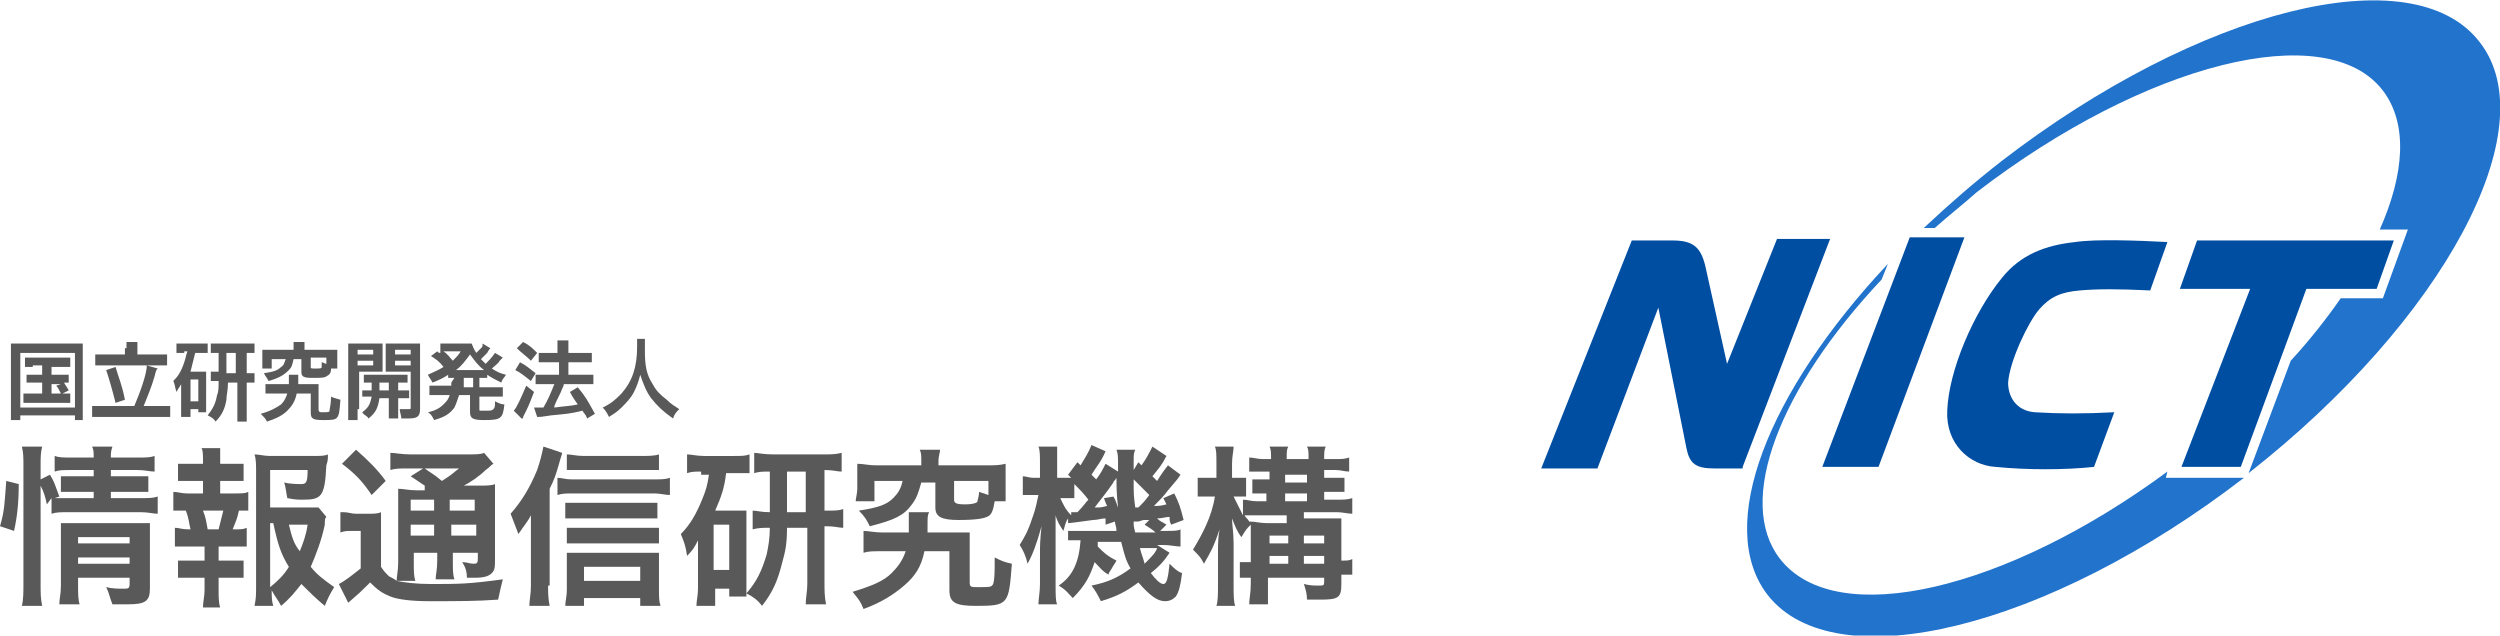
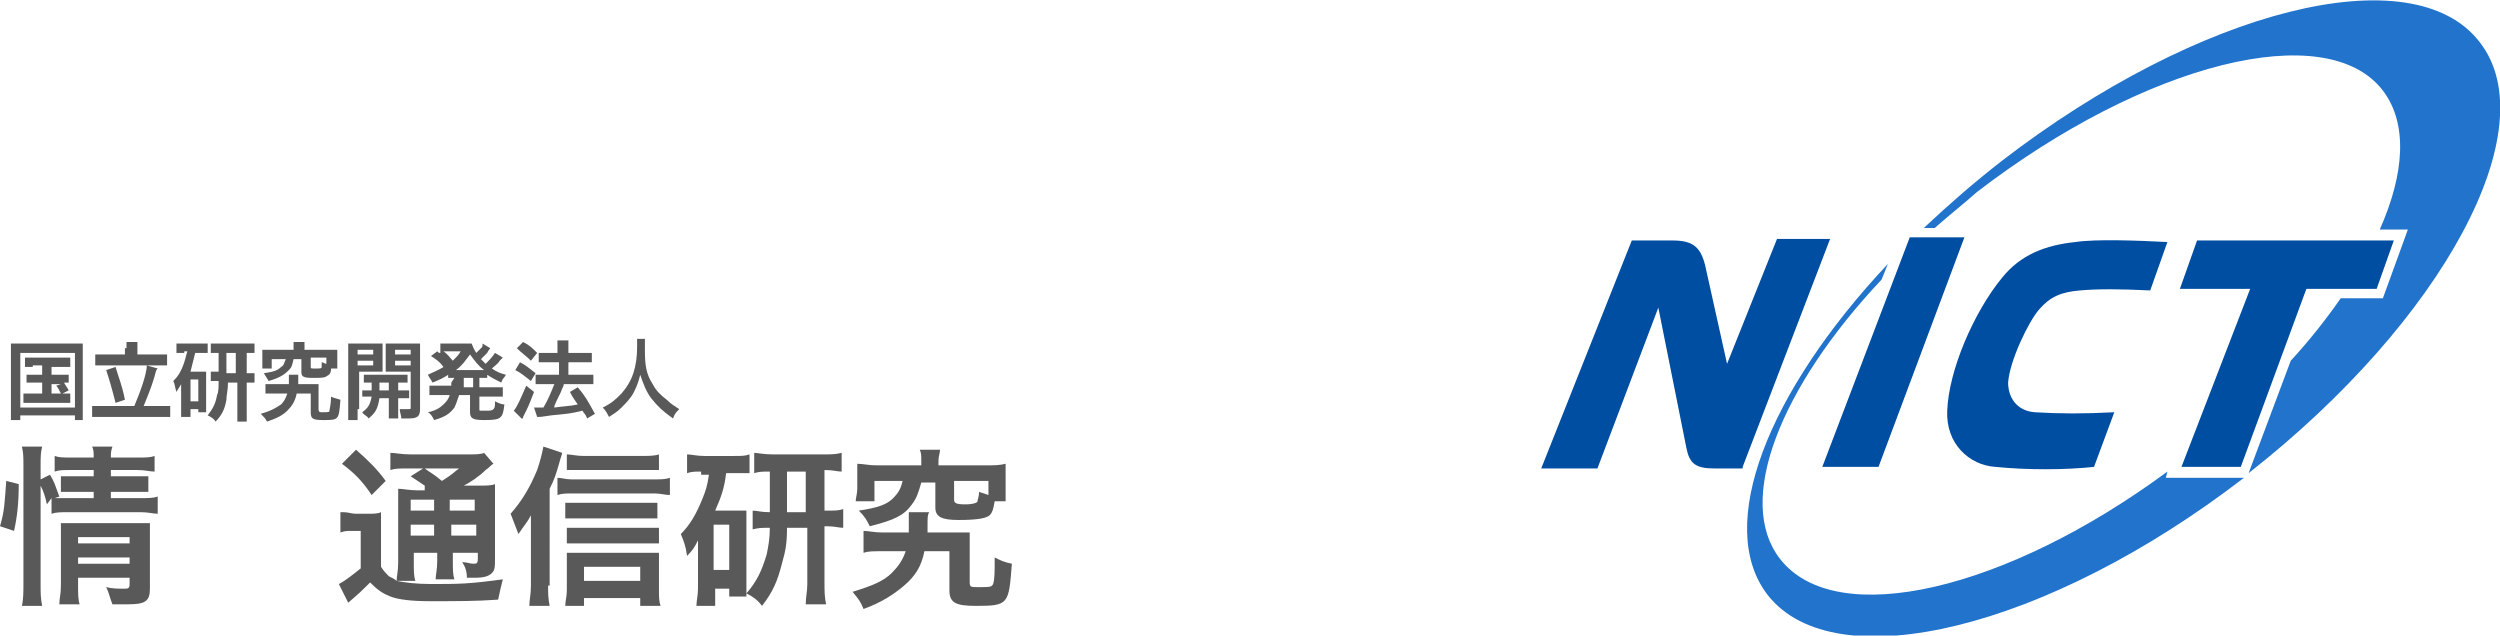
<svg xmlns="http://www.w3.org/2000/svg" version="1.1" id="レイヤー_1" x="0px" y="0px" viewBox="0 0 160.1 40.7" style="enable-background:new 0 0 160.1 40.7;" xml:space="preserve">
  <style type="text/css">
	.st0{fill:#595959;}
	.st1{fill:#004EA2;}
	.st2{fill:#2173CC;}
</style>
  <path class="st0" d="M0.7,22.7c0-0.2,0-0.4,0-0.7c0.2,0,0.4,0,0.6,0h3.4c0.3,0,0.4,0,0.6,0c0,0.2,0,0.4,0,0.7v3.5c0,0.4,0,0.5,0,0.7  H4.8v-0.3H1.3v0.3H0.7c0-0.2,0-0.3,0-0.7V22.7z M1.3,26.1h3.5v-3.5H1.3V26.1z M2.1,23.5c-0.2,0-0.3,0-0.5,0v-0.6c0.1,0,0.3,0,0.5,0  H4c0.2,0,0.4,0,0.5,0v0.6c-0.2,0-0.3,0-0.5,0H3.3V24h0.6c0.2,0,0.3,0,0.5,0v0.5c-0.1,0-0.2,0-0.3,0c0.1,0.2,0.2,0.3,0.3,0.5L4,25.2  c0.3,0,0.4,0,0.5,0v0.6c-0.2,0-0.3,0-0.5,0H2c-0.3,0-0.4,0-0.5,0v-0.6c0.2,0,0.3,0,0.5,0h0.7v-0.7H2.2c-0.2,0-0.3,0-0.5,0V24  c0.1,0,0.2,0,0.5,0h0.5v-0.6H2.1z M3.3,25.2h0.6c-0.1-0.2-0.2-0.4-0.3-0.5l0.3-0.1H3.3V25.2z" />
  <path class="st0" d="M8.6,26c0.3-0.7,0.8-2,0.8-2.6l0.7,0.2c-0.1,0.1-0.1,0.1-0.2,0.5c-0.2,0.7-0.5,1.4-0.7,1.9h1c0.3,0,0.5,0,0.7,0  v0.7c-0.2,0-0.4,0-0.7,0H6.6c-0.3,0-0.5,0-0.7,0V26c0.2,0,0.4,0,0.7,0H8.6z M8.1,22.3c0-0.2,0-0.3,0-0.4h0.7c0,0.1,0,0.3,0,0.4v0.4  H10c0.3,0,0.5,0,0.7,0v0.7c-0.2,0-0.4,0-0.7,0H6.8c-0.3,0-0.5,0-0.7,0v-0.7c0.2,0,0.4,0,0.7,0h1.2V22.3z M7.4,23.5  c0.2,0.7,0.4,1.1,0.6,2.1l-0.6,0.2C7.2,25,7,24.3,6.8,23.7L7.4,23.5z" />
  <path class="st0" d="M11.8,22.6c-0.2,0-0.3,0-0.5,0v-0.6c0.1,0,0.3,0,0.5,0h1c0.2,0,0.4,0,0.5,0v0.6c-0.1,0-0.3,0-0.5,0h-0.3  c-0.1,0.4-0.2,0.8-0.3,1.2h0.7c0.2,0,0.2,0,0.3,0c0,0.1,0,0.2,0,0.4V26c0,0.2,0,0.3,0,0.4h-0.5v-0.2h-0.5v0.5h-0.6  c0-0.2,0-0.3,0-0.6v-1c0-0.2,0-0.2,0-0.5c-0.1,0.2-0.2,0.3-0.3,0.5c-0.1-0.3-0.1-0.5-0.2-0.7c0.3-0.3,0.5-0.6,0.7-1.2  c0.1-0.3,0.1-0.4,0.2-0.7H11.8z M12.2,25.7h0.5v-1.4h-0.5V25.7z M13.9,22.6c-0.2,0-0.3,0-0.4,0V22c0.1,0,0.3,0,0.6,0h1.6  c0.2,0,0.4,0,0.6,0v0.6c-0.2,0-0.3,0-0.5,0v1.3h0c0.3,0,0.4,0,0.5,0v0.6c-0.2,0-0.3,0-0.5,0h0v1.8c0,0.2,0,0.4,0,0.7h-0.6  c0-0.2,0-0.4,0-0.7v-1.8h-0.6c0,0.5-0.1,0.8-0.1,1.1c-0.1,0.6-0.3,1-0.7,1.4c-0.1-0.2-0.3-0.3-0.5-0.4c0.3-0.4,0.5-0.7,0.6-1.3  c0.1-0.2,0.1-0.5,0.1-0.9c-0.3,0-0.4,0-0.5,0v-0.6c0.2,0,0.3,0,0.5,0V22.6z M15.1,22.6h-0.6v1.3h0.6V22.6z" />
  <path class="st0" d="M19.8,24.6c0.3,0,0.4,0,0.6,0c0,0.1,0,0.2,0,0.5l0,1.1c0,0.1,0,0.2,0.2,0.2c0.4,0,0.5,0,0.5-0.1  c0-0.1,0.1-0.4,0.1-0.9c0.2,0.1,0.3,0.1,0.6,0.2c-0.1,1.3-0.1,1.3-1.1,1.3c-0.7,0-0.8-0.1-0.8-0.5v0l0-1.2H19  c-0.1,0.5-0.3,0.8-0.6,1.1c-0.3,0.3-0.7,0.5-1.3,0.7c-0.1-0.2-0.2-0.3-0.4-0.5c0.7-0.2,1-0.4,1.3-0.6c0.2-0.2,0.3-0.4,0.4-0.7h-0.8  c-0.3,0-0.5,0-0.6,0v-0.6c0.2,0,0.3,0,0.6,0h0.9c0-0.1,0-0.2,0-0.3c0-0.1,0-0.2,0-0.3h0.6c0,0.1,0,0.1,0,0.4c0,0.1,0,0.1,0,0.2H19.8  z M18.8,22.3c0-0.2,0-0.2,0-0.4h0.7c0,0.1,0,0.2,0,0.4v0.1H21c0.2,0,0.4,0,0.6,0c0,0.1,0,0.2,0,0.4v0.4c0,0.2,0,0.3,0,0.4h-0.4  c0,0.3-0.1,0.4-0.3,0.5c-0.1,0.1-0.4,0.1-0.9,0.1c-0.6,0-0.7-0.1-0.7-0.4v-0.8h-0.5c-0.1,0.4-0.1,0.5-0.3,0.7  c-0.3,0.3-0.6,0.5-1.3,0.7c-0.1-0.2-0.2-0.3-0.3-0.5c0.7-0.1,0.9-0.2,1.1-0.4c0.2-0.1,0.2-0.3,0.3-0.5h-0.9v0.6h-0.6  c0-0.1,0-0.2,0-0.4v-0.4c0-0.2,0-0.3,0-0.4c0.2,0,0.3,0,0.6,0h1.4V22.3z M21,22.9h-1.1v0.6c0,0.1,0,0.1,0.3,0.1c0.3,0,0.4,0,0.4-0.1  c0,0,0-0.2,0-0.3c0.1,0,0.2,0.1,0.3,0.1V22.9z" />
  <path class="st0" d="M22.9,26.2c0,0.3,0,0.5,0,0.7h-0.6c0-0.2,0-0.3,0-0.7v-3.6c0-0.3,0-0.4,0-0.6c0.2,0,0.3,0,0.6,0h1  c0.3,0,0.4,0,0.6,0c0,0.2,0,0.3,0,0.5v0.8c0,0.2,0,0.3,0,0.5c-0.1,0-0.3,0-0.5,0h-1V26.2z M22.9,22.7h1v-0.3h-1V22.7z M22.9,23.4h1  v-0.3h-1V23.4z M23.8,25c0-0.2,0-0.3,0-0.5c-0.3,0-0.4,0-0.5,0V24c0.1,0,0.3,0,0.6,0h1.6c0.3,0,0.4,0,0.6,0v0.5c-0.1,0-0.3,0-0.6,0  V25h0.1c0.3,0,0.4,0,0.6,0v0.5c-0.2,0-0.3,0-0.6,0h-0.1v0.8c0,0.3,0,0.3,0,0.5h-0.6c0-0.1,0-0.2,0-0.5v-0.8h-0.6  c-0.1,0.6-0.2,0.9-0.7,1.3c-0.1-0.2-0.3-0.2-0.4-0.4c0.4-0.3,0.5-0.5,0.6-1c-0.3,0-0.4,0-0.6,0V25C23.3,25,23.5,25,23.8,25L23.8,25z   M24.3,24.5c0,0.2,0,0.2,0,0.5h0.6v-0.5H24.3z M26.9,26.2c0,0.5-0.2,0.6-0.8,0.6c-0.1,0-0.2,0-0.4,0c0-0.2-0.1-0.4-0.1-0.6  c0.2,0,0.4,0,0.5,0c0.2,0,0.2,0,0.2-0.1v-2.3h-1.1c-0.2,0-0.4,0-0.5,0c0-0.2,0-0.2,0-0.5v-0.8c0-0.2,0-0.3,0-0.5c0.2,0,0.3,0,0.6,0  h1c0.3,0,0.4,0,0.6,0c0,0.2,0,0.3,0,0.6V26.2z M25.3,22.7h1v-0.3h-1V22.7z M25.3,23.4h1v-0.3h-1V23.4z" />
  <path class="st0" d="M29.1,24.2c-0.2,0-0.2,0-0.4,0V24c-0.3,0.2-0.5,0.3-1,0.5c-0.1-0.2-0.2-0.3-0.3-0.5c0.4-0.2,0.7-0.3,1-0.5  c-0.3-0.4-0.5-0.5-0.8-0.7l0.4-0.3c0.1,0.1,0.1,0.1,0.2,0.1V22c0.1,0,0.3,0,0.5,0h1c0.3,0,0.3,0,0.5,0c0.1,0.2,0.1,0.3,0.3,0.6  c0.2-0.2,0.2-0.2,0.3-0.3c0.1-0.1,0.1-0.1,0.1-0.2c0,0,0,0,0-0.1l0.5,0.3c0,0-0.1,0.1-0.2,0.3c-0.1,0.1-0.3,0.3-0.4,0.4  c0.1,0.1,0.2,0.2,0.3,0.3c0.2-0.2,0.4-0.4,0.6-0.7l0.5,0.3c0,0,0,0-0.2,0.2c-0.1,0.2-0.3,0.3-0.5,0.5c0.3,0.2,0.5,0.3,0.9,0.4  c-0.1,0.2-0.2,0.2-0.3,0.5c-0.4-0.2-0.6-0.3-0.9-0.5v0.2c-0.2,0-0.3,0-0.5,0v0.6h0.9c0.3,0,0.4,0,0.6,0v0.6c-0.2,0-0.3,0-0.6,0h-0.9  v0.8c0,0.1,0,0.1,0.1,0.1c0.1,0,0.2,0,0.3,0c0.3,0,0.4,0,0.5-0.1c0.1-0.1,0.1-0.2,0.1-0.5c0.2,0.1,0.4,0.2,0.6,0.2  c-0.1,0.9-0.2,1-1.3,1c-0.7,0-0.9-0.1-0.9-0.5v-1.1h-0.7c-0.1,0.3-0.2,0.6-0.3,0.8c-0.3,0.4-0.6,0.6-1.3,0.8  c-0.1-0.2-0.2-0.4-0.4-0.5c0.5-0.1,0.8-0.3,1-0.5c0.2-0.2,0.3-0.3,0.4-0.6h-0.7c-0.3,0-0.4,0-0.6,0v-0.6c0.2,0,0.3,0,0.6,0h0.8  c0-0.1,0-0.1,0-0.2L29.1,24.2z M28.7,22.5c-0.1,0-0.2,0-0.3,0c0.3,0.2,0.4,0.4,0.6,0.6c0.2-0.2,0.4-0.4,0.5-0.6H28.7z M30.8,23.7H31  c-0.4-0.3-0.6-0.6-0.9-1c-0.3,0.4-0.5,0.7-0.9,1h0.1H30.8z M29.7,24.7v0.1h0.6v-0.6h-0.6L29.7,24.7z" />
  <path class="st0" d="M33.3,23.2c0.4,0.2,0.6,0.4,1,0.7l-0.3,0.5c-0.4-0.3-0.6-0.5-1-0.7L33.3,23.2z M34.2,25.1  c-0.2,0.5-0.3,0.8-0.5,1.2c-0.1,0.2-0.1,0.2-0.2,0.4c0,0.1,0,0.1-0.1,0.1l-0.5-0.5c0.2-0.2,0.5-0.9,0.8-1.6L34.2,25.1z M33.5,21.9  c0.4,0.2,0.6,0.4,0.9,0.7l-0.4,0.5c-0.3-0.3-0.6-0.5-0.9-0.8L33.5,21.9z M34.2,26.1c0.1,0,0.1,0,0.2,0c0.1,0,0.2,0,0.4,0  c0.3-0.5,0.5-1,0.7-1.5h-0.6c-0.2,0-0.4,0-0.6,0V24c0.2,0,0.3,0,0.6,0h0.9v-0.8h-0.7c-0.2,0-0.4,0-0.6,0v-0.6c0.1,0,0.3,0,0.6,0h0.6  v-0.2c0-0.3,0-0.4,0-0.6h0.7c0,0.2,0,0.3,0,0.6v0.2h0.9c0.2,0,0.4,0,0.6,0v0.6c-0.2,0-0.3,0-0.6,0h-0.9V24h1c0.2,0,0.4,0,0.6,0v0.6  c-0.2,0-0.4,0-0.6,0h-1.3c0,0.1,0,0.1-0.1,0.3c-0.1,0.3-0.3,0.6-0.5,1.1l0,0.1c0.7-0.1,1.1-0.1,1.5-0.2c-0.2-0.3-0.3-0.4-0.5-0.8  l0.5-0.3c0.5,0.6,0.6,0.8,1.1,1.7l-0.5,0.3c-0.1-0.3-0.2-0.3-0.3-0.5c-0.8,0.2-1,0.2-2,0.3c-0.6,0.1-0.7,0.1-0.9,0.1L34.2,26.1z" />
  <path class="st0" d="M41.3,21.9c0,0.1,0,0.4,0,0.6c0,0.9,0.1,1.5,0.5,2.1c0.2,0.4,0.5,0.7,0.9,1c0.3,0.3,0.5,0.4,0.8,0.6  c-0.2,0.2-0.3,0.3-0.4,0.6c-0.7-0.5-1-0.8-1.4-1.3c-0.3-0.4-0.5-0.9-0.7-1.5c-0.1,0.4-0.2,0.7-0.4,1.1c-0.2,0.4-0.5,0.7-0.8,1  c-0.3,0.3-0.5,0.4-0.8,0.6c-0.1-0.2-0.2-0.4-0.4-0.6c0.6-0.3,0.8-0.5,1.2-0.9c0.7-0.8,1-1.7,1-3c0-0.2,0-0.3,0-0.5H41.3z" />
  <path class="st0" d="M0,33.7c0.3-1,0.3-1.6,0.4-2.9L1.2,31c0,1.2-0.1,2.1-0.3,3L0,33.7z M2.6,37.4c0,0.6,0,0.9,0.1,1.4H1.4  c0.1-0.4,0.1-0.9,0.1-1.4v-7.6c0-0.5,0-0.8-0.1-1.2h1.3c-0.1,0.4-0.1,0.7-0.1,1.2v0.9l0.6-0.3c0.3,0.5,0.3,0.6,0.6,1.4l-0.3,0.1  c0.3,0,0.5,0,0.9,0H6v-0.4H4.8c-0.4,0-0.6,0-0.9,0v-1c0.3,0,0.5,0,0.9,0H6v-0.4H4.6c-0.6,0-0.8,0-1.1,0.1v-1  c0.3,0.1,0.5,0.1,1.1,0.1H6c0-0.3,0-0.5-0.1-0.7h1.3c-0.1,0.3-0.1,0.4-0.1,0.7h1.7c0.6,0,0.8,0,1.1-0.1v1c-0.3,0-0.6-0.1-1.1-0.1  H7.1v0.4h1.5c0.5,0,0.6,0,0.9,0v1c-0.3,0-0.5,0-0.9,0H7.1v0.4h1.9c0.5,0,0.8,0,1.1-0.1v1.1c-0.3,0-0.6-0.1-1.1-0.1H4.4  c-0.5,0-0.8,0-1.1,0.1v-1L3,32.3c-0.1-0.5-0.2-0.8-0.4-1.2V37.4z M5,37.5c0,0.5,0,0.9,0.1,1.2H3.8c0-0.4,0.1-0.6,0.1-1.2v-3.1  c0-0.4,0-0.6,0-0.9c0.3,0,0.5,0,0.9,0h3.8c0.5,0,0.8,0,1,0c0,0.3,0,0.6,0,1.1v3.1c0,0.8-0.3,1-1.4,1c-0.2,0-0.4,0-1,0  C7,38.2,7,38,6.8,37.6c0.4,0.1,0.8,0.1,1.1,0.1c0.3,0,0.4,0,0.4-0.3v-0.4H5V37.5z M8.3,34.4H5v0.4h3.3V34.4z M8.3,35.7H5v0.4h3.3  V35.7z" />
-   <path class="st0" d="M15,31.6c0.5,0,0.7,0,0.9-0.1v1.2c-0.2,0-0.3,0-0.6,0c-0.1,0.5-0.2,0.7-0.4,1.2h0.1c0.4,0,0.6,0,0.8-0.1V35  c-0.3,0-0.5,0-0.9,0h-0.9v0.9h0.7c0.4,0,0.6,0,0.9,0v1.1c-0.3,0-0.5,0-0.9,0h-0.7v0.8c0,0.4,0,0.8,0.1,1.1H13c0-0.4,0.1-0.7,0.1-1.1  v-0.8h-0.8c-0.4,0-0.6,0-0.9,0v-1.1c0.3,0,0.5,0,0.9,0h0.8v-0.9h-1c-0.4,0-0.6,0-0.9,0v-1.2c0.3,0,0.4,0.1,0.9,0.1h0.1  c-0.1-0.4-0.1-0.7-0.3-1.2c-0.4,0-0.5,0-0.8,0v-1.2c0.3,0,0.5,0.1,0.9,0.1h1v-0.8h-0.7c-0.4,0-0.6,0-0.9,0v-1.1c0.3,0,0.5,0,0.9,0  h0.7v-0.2c0-0.3,0-0.7-0.1-0.8h1.2c0,0.3,0,0.5,0,0.8v0.2h0.6c0.4,0,0.6,0,0.9,0v1.1c-0.3,0-0.5,0-0.9,0h-0.6v0.8H15z M14,33.9  c0.1-0.4,0.2-0.8,0.3-1.2H13c0.2,0.5,0.2,0.7,0.3,1.2H14z M20.9,33.1c-0.1,0.1-0.1,0.2-0.1,0.5c-0.2,1-0.6,2-0.9,2.7  c0.4,0.5,0.8,0.8,1.5,1.3c-0.3,0.5-0.4,0.7-0.6,1.2c-0.6-0.5-1-0.9-1.5-1.4c-0.4,0.5-0.7,0.9-1.3,1.4c-0.2-0.4-0.4-0.6-0.6-1  c0,0.4,0,0.7,0.1,1h-1.2c0.1-0.5,0.1-0.7,0.1-1.3v-7.3c0-0.4,0-0.8-0.1-1.1c0.3,0,0.6,0.1,1,0.1h2.7c0.5,0,0.8,0,1-0.1  c0,0.3,0,0.4-0.1,0.7c-0.1,2-0.3,2.2-1.5,2.2c-0.3,0-0.5,0-1-0.1c-0.1-0.5-0.1-0.7-0.2-1c0.4,0.1,0.9,0.1,1.1,0.1  c0.3,0,0.4-0.1,0.4-0.9h-2.4v2.4h2.1c0.5,0,0.8,0,1,0L20.9,33.1z M17.3,37.6c0.5-0.4,0.9-0.8,1.2-1.3c-0.5-0.8-0.7-1.4-1-2.8h-0.2  V37.6z M18.5,33.6c0.2,0.8,0.3,1.2,0.7,1.7c0.2-0.5,0.4-1,0.5-1.7H18.5z" />
  <path class="st0" d="M22,32.8c0.3,0,0.5,0.1,0.8,0.1h0.8c0.3,0,0.6,0,0.8-0.1c0,0.3,0,0.6,0,1.2v2.3c0.2,0.3,0.3,0.4,0.5,0.6  c0.2,0.1,0.4,0.2,0.5,0.3c0.5,0.1,1.2,0.2,2.2,0.2c1.8,0,2.4,0,4.6-0.3c-0.1,0.4-0.2,0.8-0.3,1.3c-1.4,0.1-2.5,0.1-4.4,0.1  c-1.1,0-2-0.1-2.5-0.3c-0.5-0.2-0.8-0.4-1.3-0.9c-0.1,0.1-0.1,0.1-0.2,0.2c-0.4,0.4-0.4,0.4-1.2,1.1l-0.6-1.2c0.4-0.2,0.9-0.6,1.4-1  V34h-0.6c-0.3,0-0.4,0-0.7,0.1V32.8z M22.8,28.8c0.8,0.7,1.4,1.3,1.9,2l-0.9,0.9c-0.6-0.9-1.1-1.4-1.9-2L22.8,28.8z M27.2,31.1  c-0.6-0.4-0.6-0.4-0.9-0.6l0.8-0.5h-1c-0.5,0-0.8,0-1.1,0.1v-1.1c0.3,0,0.7,0.1,1.3,0.1h3.5c0.7,0,1,0,1.2-0.1l0.6,0.7  c-0.2,0.1-0.2,0.2-0.5,0.4c-0.4,0.4-1,0.8-1.4,1h0.9c0.5,0,0.9,0,1.1-0.1c0,0.3,0,0.7,0,1.3v3.4c0,0.6,0,0.8-0.2,1  c-0.2,0.2-0.5,0.3-1.1,0.3c-0.1,0-0.3,0-0.5,0c0-0.4-0.1-0.7-0.3-1c0.3,0,0.5,0.1,0.7,0.1c0.2,0,0.3,0,0.3-0.3v-0.4h-1.6v0.5  c0,0.6,0,0.9,0.1,1.2h-1.2c0-0.3,0.1-0.6,0.1-1.2v-0.5h-1.5v0.6c0,0.6,0,0.9,0.1,1.2h-1.2c0-0.3,0.1-0.6,0.1-1.2v-3.4  c0-0.6,0-0.9,0-1.3c0.3,0,0.7,0.1,1.2,0.1H27.2z M26.3,32.7h1.5V32h-1.5V32.7z M26.3,34.3h1.5v-0.7h-1.5V34.3z M27.2,30  c0.4,0.3,0.5,0.3,1.1,0.8c0.8-0.5,0.8-0.6,1.1-0.8H27.2z M28.8,32.7h1.6V32h-1.6V32.7z M30.5,33.6h-1.6v0.7h1.6V33.6z" />
  <path class="st0" d="M35.1,37.5c0,0.5,0,0.8,0.1,1.3h-1.3c0-0.4,0.1-0.7,0.1-1.3v-3.3c0-0.4,0-0.4,0-1.2c-0.2,0.4-0.4,0.6-0.8,1.2  c-0.2-0.5-0.3-0.8-0.5-1.3c0.7-0.8,1.2-1.6,1.7-2.8c0.2-0.6,0.3-1,0.4-1.5L36,29c0,0.1-0.1,0.3-0.2,0.7c-0.2,0.7-0.3,1-0.6,1.6V37.5  z M35.7,30.6c0.3,0,0.5,0.1,0.9,0.1h5.3c0.4,0,0.7,0,1-0.1v1.1c-0.3,0-0.6-0.1-1-0.1h-5.3c-0.3,0-0.6,0-0.9,0.1V30.6z M37.4,38.8  h-1.2c0-0.3,0.1-0.6,0.1-1v-1.5c0-0.4,0-0.7,0-0.9c0.2,0,0.5,0,0.9,0h4.1c0.4,0,0.7,0,0.9,0c0,0.3,0,0.5,0,0.9v1.5  c0,0.4,0,0.7,0.1,1H41v-0.5h-3.6V38.8z M42.1,33.2c-0.2,0-0.5,0-0.9,0h-4.2c-0.4,0-0.5,0-0.8,0v-1c0.2,0,0.4,0,0.8,0h4.2  c0.4,0,0.6,0,0.9,0V33.2z M42.1,34.8c-0.3,0-0.5,0-0.8,0h-4.2c-0.4,0-0.6,0-0.8,0v-1c0.2,0,0.4,0,0.8,0h4.2c0.4,0,0.6,0,0.9,0V34.8z   M42.1,30.1c-0.3,0-0.6,0-1.1,0h-3.7c-0.4,0-0.7,0-1,0v-1c0.3,0,0.6,0.1,1.1,0.1H41c0.5,0,0.9,0,1.2-0.1V30.1z M41,36.3h-3.6v0.9H41  V36.3z" />
  <path class="st0" d="M44.9,30.2c-0.4,0-0.6,0-0.9,0.1v-1.2c0.3,0,0.6,0.1,1.1,0.1h1.9c0.5,0,0.7,0,1-0.1v1.2c-0.3,0-0.6,0-0.9,0  h-0.6c-0.1,0.9-0.3,1.5-0.7,2.4h1.3c0.3,0,0.4,0,0.7,0c0,0.3,0,0.4,0,0.8v3.8c0,0.4,0,0.6,0,0.9h-1.1v-0.5h-0.9v1.1h-1.2  c0-0.3,0.1-0.7,0.1-1.1v-2c0-0.4,0-0.5,0-1.1c-0.2,0.4-0.3,0.6-0.7,1c-0.1-0.7-0.2-0.9-0.4-1.4c0.6-0.6,1-1.3,1.4-2.3  c0.2-0.5,0.3-0.8,0.4-1.5H44.9z M45.7,36.5h1v-2.9h-1V36.5z M49.2,30.2c-0.3,0-0.6,0-0.9,0.1V29c0.2,0,0.6,0.1,1.2,0.1h3.2  c0.5,0,0.8,0,1.2-0.1v1.2c-0.3,0-0.5-0.1-1.1-0.1v2.6h0.1c0.6,0,0.8,0,1.1-0.1v1.2c-0.3,0-0.5-0.1-1.1-0.1h-0.1v3.6  c0,0.5,0,0.9,0.1,1.4h-1.3c0-0.5,0.1-0.8,0.1-1.3v-3.6h-1.3c0,1-0.1,1.5-0.3,2.2c-0.3,1.2-0.6,1.9-1.3,2.8c-0.3-0.4-0.6-0.6-1-0.8  c0.7-0.8,1-1.5,1.3-2.5c0.1-0.5,0.2-1,0.2-1.7c-0.5,0-0.7,0-1.1,0.1v-1.2c0.3,0,0.5,0.1,1.1,0.1V30.2z M51.6,30.2h-1.2v2.6h1.2V30.2  z" />
  <path class="st0" d="M61,34.1c0.6,0,0.8,0,1.1,0c0,0.3,0,0.5,0,1l0,2.2c0,0.3,0.1,0.3,0.5,0.3c0.8,0,0.9,0,1-0.2  c0.1-0.3,0.1-0.8,0.1-1.7c0.4,0.2,0.6,0.3,1.1,0.4c-0.2,2.6-0.2,2.7-2.3,2.7c-1.3,0-1.7-0.2-1.7-1v-0.1l0-2.4h-1.6  c-0.2,1-0.6,1.6-1.3,2.2c-0.7,0.6-1.5,1.1-2.6,1.5c-0.2-0.5-0.3-0.6-0.7-1.1c1.3-0.4,2-0.7,2.5-1.2c0.4-0.4,0.7-0.8,0.9-1.4h-1.5  c-0.6,0-0.9,0-1.2,0.1V34c0.3,0,0.7,0.1,1.2,0.1h1.7c0-0.3,0-0.5,0-0.7c0-0.2,0-0.4,0-0.6h1.3c-0.1,0.2-0.1,0.3-0.1,0.9  c0,0.2,0,0.2,0,0.4H61z M59,29.5c0-0.3,0-0.5-0.1-0.7h1.3c0,0.2-0.1,0.4-0.1,0.7v0.3h3.1c0.5,0,0.8,0,1.2-0.1c0,0.2,0,0.4,0,0.8v0.8  c0,0.3,0,0.6,0,0.8h-0.7c-0.1,0.6-0.2,0.9-0.5,1c-0.2,0.1-0.7,0.2-1.8,0.2c-1.1,0-1.5-0.2-1.5-0.8v-1.6h-0.9c-0.2,0.7-0.3,1-0.6,1.4  c-0.5,0.7-1.1,1-2.7,1.4c-0.2-0.4-0.3-0.6-0.7-1c1.3-0.2,1.8-0.4,2.2-0.8c0.3-0.3,0.5-0.6,0.6-1.1h-1.8v1.3h-1.2  c0-0.2,0.1-0.5,0.1-0.8v-0.8c0-0.3,0-0.6,0-0.8c0.4,0,0.7,0.1,1.2,0.1H59V29.5z M63.3,30.8h-2.2v1.2c0,0.2,0.1,0.3,0.7,0.3  c0.5,0,0.8-0.1,0.8-0.2c0-0.1,0.1-0.3,0.1-0.6c0.3,0.1,0.3,0.1,0.6,0.2V30.8z" />
-   <path class="st0" d="M74.7,29.2c-0.3,0.6-0.5,0.8-0.9,1.3c0.1,0.1,0.2,0.2,0.3,0.3c0.2-0.3,0.3-0.5,0.7-1l0.8,0.6  c-0.2,0.3-0.2,0.3-0.8,1c-0.3,0.4-0.5,0.6-0.9,1c0.3,0,0.4,0,0.8-0.1c-0.1-0.2-0.1-0.2-0.2-0.4l0.7-0.3c0.3,0.6,0.4,0.9,0.6,1.7  l-0.8,0.3c-0.1-0.2-0.1-0.3-0.1-0.5c-0.2,0-0.5,0.1-0.8,0.1c0.2,0.2,0.3,0.2,0.6,0.4L74.3,34h0.2c0.7,0,0.9,0,1.1-0.1v1.1  c-0.3,0-0.7-0.1-1.1-0.1h-0.4l0.8,0.5c-0.4,0.6-0.7,0.9-1.2,1.3c0.3,0.4,0.6,0.7,0.8,0.7c0.2,0,0.3-0.3,0.4-1.3  c0.3,0.3,0.5,0.5,0.8,0.6c-0.1,0.8-0.2,1.2-0.4,1.5c-0.2,0.2-0.4,0.3-0.7,0.3c-0.5,0-1-0.4-1.7-1.2c-0.8,0.6-1.4,0.9-2.4,1.2  c-0.2-0.4-0.3-0.6-0.6-1c1-0.2,1.7-0.5,2.5-1.1c-0.3-0.5-0.4-0.9-0.6-1.7h-1.5c0,0.2,0,0.2,0,0.3c0.4,0.4,0.6,0.6,1.2,0.9  c-0.1,0.2-0.2,0.3-0.3,0.5c-0.2,0.3-0.2,0.3-0.2,0.4c-0.4-0.2-0.6-0.5-0.9-0.8c-0.3,0.9-0.6,1.5-1.4,2.3c-0.3-0.3-0.4-0.5-0.9-0.8  c0.9-0.6,1.3-1.5,1.4-2.9c-0.4,0-0.6,0-0.8,0V34c0.3,0,0.4,0,0.9,0h2.2c0-0.3-0.1-0.4-0.1-0.6l-0.6,0.2c0-0.2,0-0.3,0-0.4  c-0.3,0-0.5,0.1-0.8,0.1c-0.8,0.1-1.4,0.2-1.6,0.2l0-0.3c-0.2,0.3-0.2,0.5-0.3,0.8c-0.2-0.3-0.4-0.6-0.5-1c0,0.3,0,1,0,1.3v3.1  c0,0.7,0,1.1,0.1,1.3h-1.2c0-0.3,0.1-0.8,0.1-1.3v-1.9c0-0.5,0-0.9,0.1-1.8c-0.3,1.1-0.6,1.9-0.9,2.4c-0.1-0.5-0.3-0.9-0.5-1.2  c0.3-0.5,0.5-0.8,0.8-1.7c0.1-0.3,0.2-0.5,0.4-1.5h-0.3c-0.3,0-0.5,0-0.7,0v-1.2c0.2,0,0.4,0.1,0.7,0.1h0.4v-0.9  c0-0.5,0-0.9-0.1-1.1h1.2c0,0.3,0,0.6,0,1.1v0.9H68c0.2,0,0.4,0,0.6,0c-0.1-0.1-0.1-0.1-0.2-0.2l0.6-0.8l0.2,0.2  c0.3-0.5,0.5-0.8,0.7-1.3l0.9,0.4c-0.3,0.7-0.6,1-0.9,1.5c0.1,0.1,0.2,0.2,0.3,0.3c0.3-0.4,0.4-0.6,0.6-1l0.8,0.5V30  c0-0.8,0-0.9-0.1-1.2h1.2c-0.1,0.2-0.1,0.4-0.1,0.7c0,0,0,0.2,0,0.3v0.3l0.3-0.5c0.1,0.1,0.2,0.2,0.2,0.2c0.3-0.4,0.5-0.8,0.7-1.2  L74.7,29.2z M68.7,31.9c-0.3,0-0.4,0-0.6,0h-0.2c0.2,0.4,0.3,0.7,0.7,1.1l0-0.2c0.1,0,0.1,0,0.2,0h0.2c0.4-0.4,0.5-0.6,0.7-0.8  c-0.3-0.4-0.6-0.7-0.9-1V31.9z M71.3,31.8c0.2,0.3,0.2,0.5,0.3,0.7c-0.1-0.9-0.1-1.4-0.1-1.9c-0.1,0.2-0.2,0.2-0.2,0.3  c-0.4,0.6-0.9,1.2-1.2,1.6c0.4,0,0.4,0,0.8-0.1c-0.1-0.2-0.1-0.2-0.2-0.5L71.3,31.8z M72.6,30.7c0,1,0,1,0.1,1.8h0.2  c0.4-0.4,0.4-0.4,0.7-0.8C73.2,31.3,72.9,31,72.6,30.7 M73.6,33.3c-0.1,0-0.2,0-0.2,0c-0.2,0-0.2,0-0.5,0.1c0,0-0.1,0-0.3,0  c0,0.3,0,0.3,0.1,0.7H74c-0.2-0.2-0.4-0.3-0.7-0.5L73.6,33.3z M73,35.1c0.1,0.4,0.2,0.6,0.3,1c0.5-0.5,0.7-0.7,0.8-1H73z" />
  <path class="st1" d="M111.6,29.9l5.6-14.6h-3.4l-3.2,8l-1.4-6.3c-0.3-1.2-0.8-1.6-2.1-1.6h-2.6l-5.8,14.6h3.6l3.9-10.3l1.8,9  c0.2,1,0.6,1.3,1.8,1.3H111.6z" />
  <path class="st2" d="M158.8,2.7c-4.3-5.6-18-2.1-30.6,7.6c-1.8,1.4-3.4,2.8-5,4.3h0.7c0.9-0.8,1.8-1.5,2.7-2.3  C137.4,4,149,1.1,152.6,5.8c1.6,2.1,1.4,5.3-0.2,8.9h1.8l-1.6,4.4h-2.7c-0.9,1.3-2,2.7-3.2,4l-2.7,7.2  C156.5,20.5,163.1,8.2,158.8,2.7" />
  <path class="st2" d="M138.8,30.2c-10.3,7.6-21.2,10.2-24.8,5.6c-2.9-3.7,0-11,6.5-17.9l0.4-1c-7.7,8.2-11.1,16.8-7.7,21.2  c4.3,5.5,17.9,2.2,30.5-7.5h-5L138.8,30.2z" />
  <path class="st1" d="M135.4,26.4c-1.9,0.1-3.5,0.1-5.1,0c-1.2-0.1-1.7-1-1.7-1.9c0.1-1.4,1.3-3.9,2-4.7c0.7-0.8,1.4-1.1,2.6-1.2  c1.1-0.1,2.5-0.1,4.5,0l1.1-3.1c-1.9-0.1-4.6-0.2-5.9,0c-1.9,0.2-3.5,0.8-4.7,2.3c-1.8,2.2-3.4,5.9-3.5,8.5  c-0.1,2.1,1.4,3.5,3.1,3.6c2,0.2,4.4,0.2,6.3,0L135.4,26.4z" />
  <polygon class="st1" points="140.7,15.4 139.6,18.5 144.1,18.5 139.7,29.9 143.5,29.9 147.7,18.5 152.2,18.5 153.3,15.4 " />
  <polygon class="st1" points="116.7,29.9 120.3,29.9 125.8,15.2 122.3,15.2 " />
-   <path class="st0" d="M80.1,34.4c0-0.3,0-0.5,0-0.8c-0.3,0.3-0.3,0.3-0.6,0.8c-0.3-0.4-0.4-0.7-0.6-1.2c0,0.4,0.1,0.9,0.1,1.6v2.7  c0,0.6,0,1,0.1,1.3h-1.2c0.1-0.3,0.1-0.8,0.1-1.3v-2.1c0-0.4,0-1,0.1-1.5c-0.4,1.2-0.6,1.5-1,2.2c-0.2-0.4-0.3-0.5-0.7-0.9  c0.6-1,1.2-2.1,1.4-3.4h-0.4c-0.3,0-0.5,0-0.7,0v-1.2c0.2,0,0.4,0,0.7,0h0.5v-0.9c0-0.6,0-0.9-0.1-1.1H79c0,0.3-0.1,0.6-0.1,1.1v0.9  h0.3c0.3,0,0.4,0,0.6,0v1.2c-0.2,0-0.4,0-0.6,0h-0.2c0.2,0.4,0.4,0.8,0.6,1.2V32c0.3,0,0.5,0.1,0.9,0.1h0.6v-0.5H81  c-0.4,0-0.6,0-0.8,0v-0.9c0.3,0,0.5,0,0.8,0h0.3v-0.5h-0.4c-0.4,0-0.6,0-0.9,0v-0.9c0.3,0,0.5,0.1,0.9,0.1h0.5c0-0.4,0-0.6-0.1-0.8  h1.2c-0.1,0.2-0.1,0.3-0.1,0.8h1.4c0-0.5,0-0.6-0.1-0.8h1.2c-0.1,0.2-0.1,0.4-0.1,0.8h0.7c0.4,0,0.6,0,0.9-0.1v0.9  c-0.3,0-0.5-0.1-0.9-0.1h-0.7v0.5h0.5c0.3,0,0.6,0,0.8,0v0.9c-0.2,0-0.4,0-0.8,0h-0.5v0.5h0.8c0.4,0,0.7,0,1-0.1v1  c-0.3,0-0.6-0.1-1-0.1h-2.1v0.4h1.4c0.5,0,0.8,0,1,0c0,0.3,0,0.6,0,1.1v1.6c0.4,0,0.5,0,0.7-0.1v1c-0.2,0-0.4,0-0.7,0v0.6  c0,0.9-0.2,1-1.4,1c-0.2,0-0.5,0-0.8,0c0-0.4-0.1-0.7-0.2-1c0.4,0.1,0.7,0.1,0.9,0.1c0.4,0,0.4,0,0.4-0.3V37h-3.6v0.4  c0,0.7,0,1,0,1.3h-1.2c0-0.4,0.1-0.7,0.1-1.3V37c-0.3,0-0.4,0-0.7,0v-1c0.2,0,0.4,0,0.7,0V34.4z M81.1,33.5h1.3V33h-1.7  c-0.4,0-0.7,0-1,0c0.1,0.2,0.2,0.2,0.3,0.4C80.4,33.4,80.7,33.5,81.1,33.5 M82.5,34.3h-1.2v0.5h1.2V34.3z M82.5,35.6h-1.2v0.5h1.2  V35.6z M83.7,30.4h-1.4v0.5h1.4V30.4z M83.7,31.6h-1.4v0.5h1.4V31.6z M84.8,34.3h-1.3v0.5h1.3V34.3z M84.8,35.6h-1.3v0.5h1.3V35.6z" />
</svg>